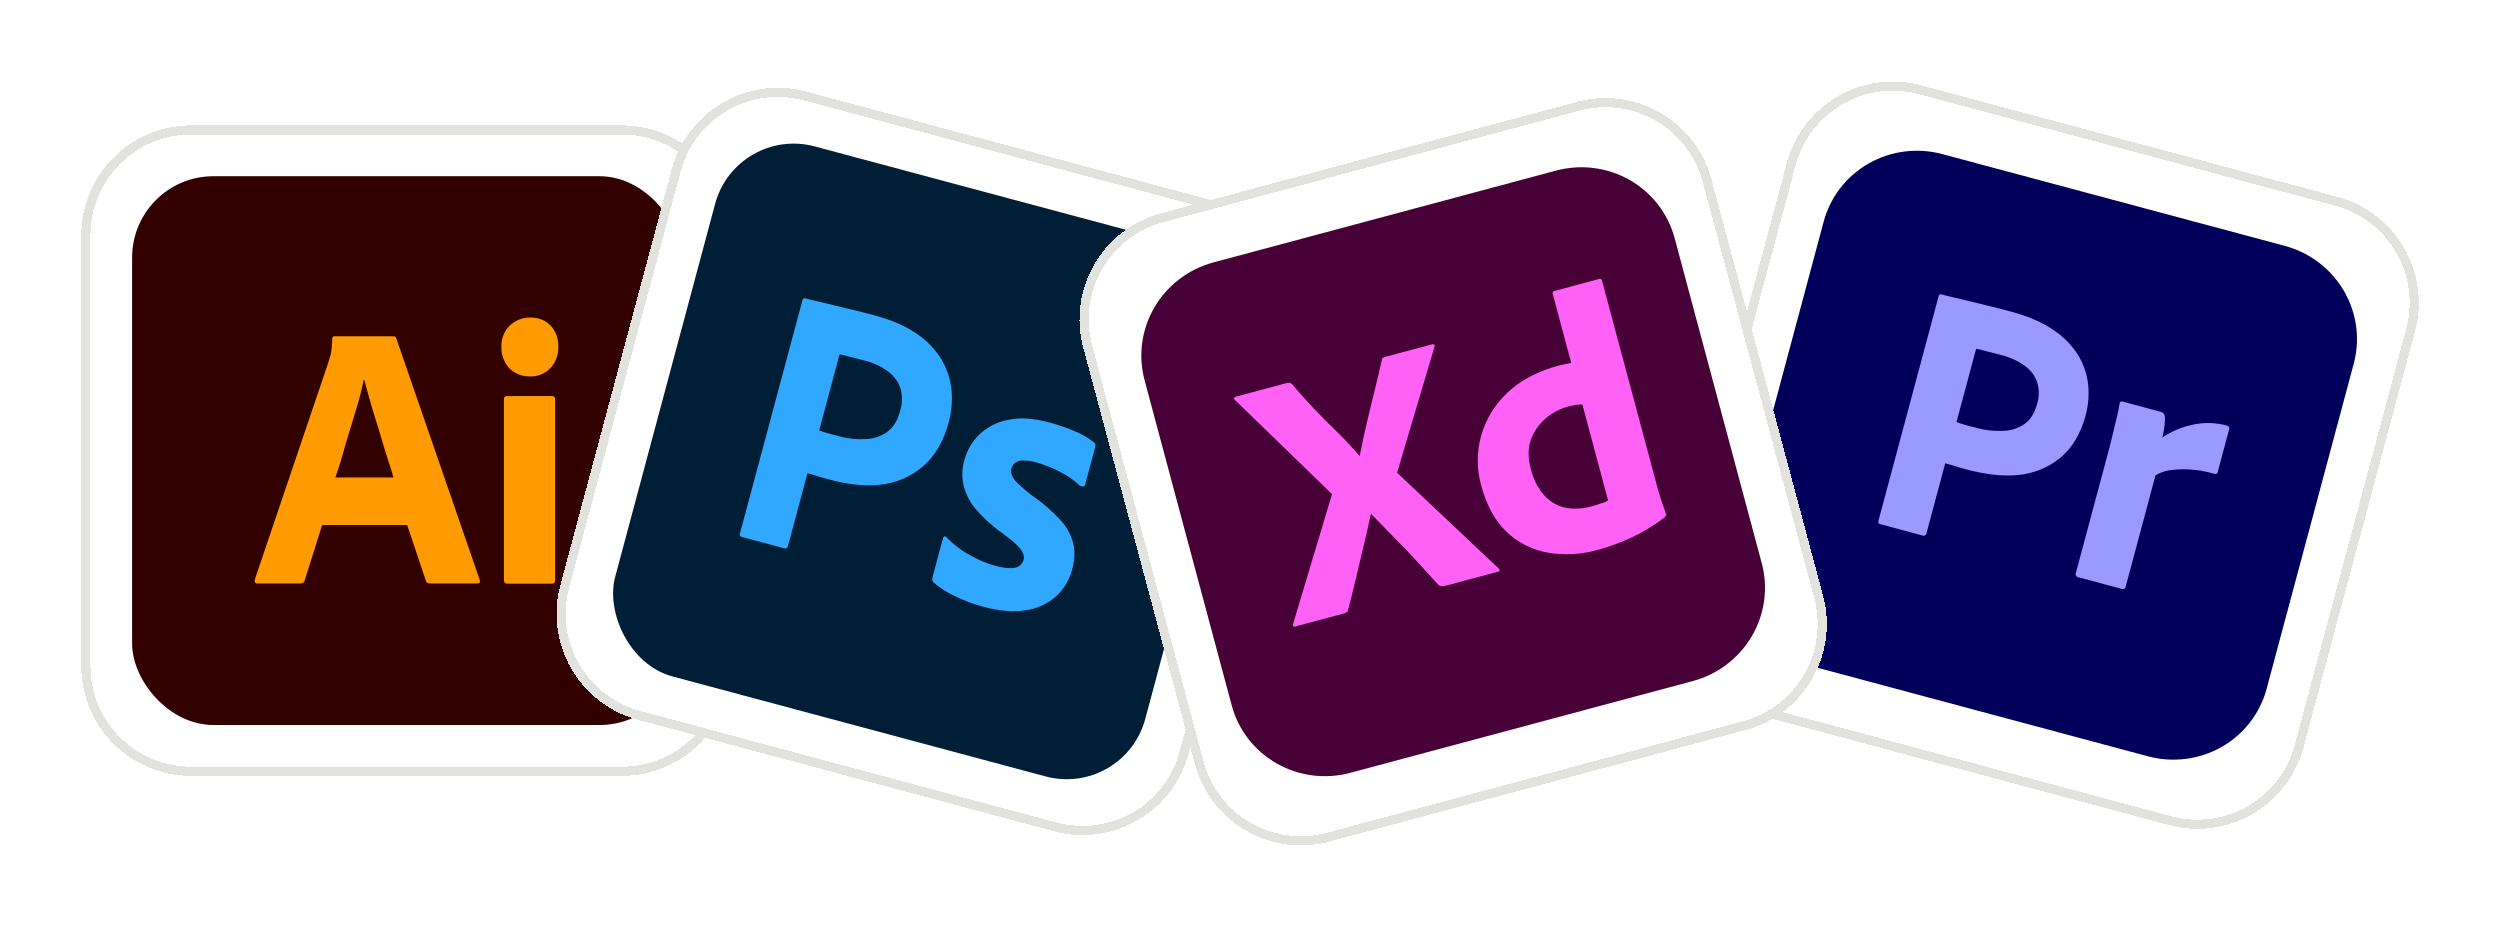
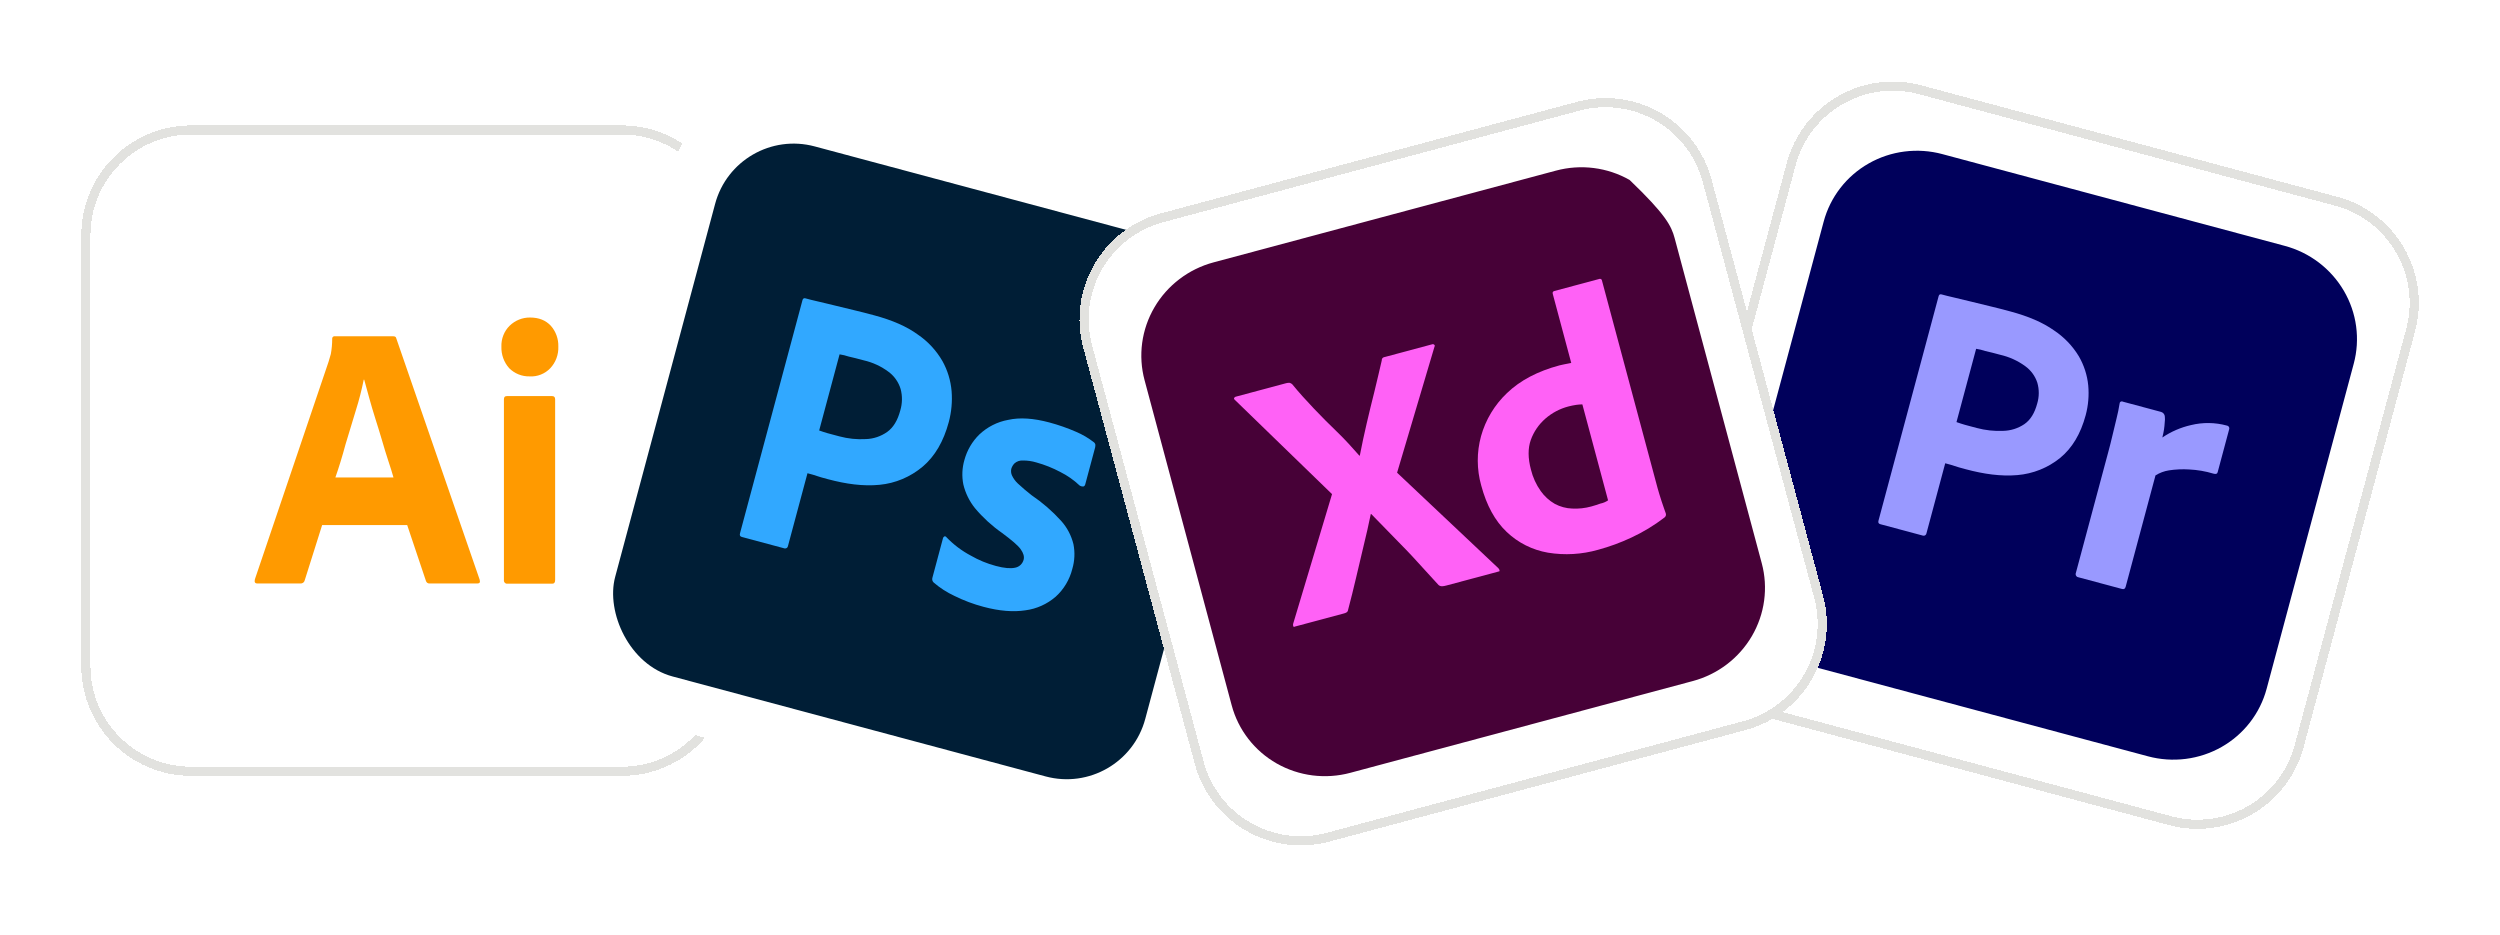
<svg xmlns="http://www.w3.org/2000/svg" fill="none" height="100%" overflow="visible" preserveAspectRatio="none" style="display: block;" viewBox="0 0 123 46" width="100%">
  <g id="Logos">
    <g filter="url(#filter0_d_0_1289)" id="Container">
      <path d="M4 9.77C4 6.788 6.418 4.37 9.4 4.37H30.6C33.582 4.37 36 6.788 36 9.77V30.97C36 33.953 33.582 36.37 30.6 36.37H9.4C6.418 36.37 4 33.953 4 30.97V9.77Z" fill="white" shape-rendering="crispEdges" />
      <path d="M9.4 4.595H30.6C33.458 4.595 35.775 6.913 35.775 9.771V30.97C35.775 33.828 33.458 36.146 30.6 36.146H9.4C6.542 36.146 4.225 33.828 4.225 30.97V9.771C4.225 6.913 6.542 4.595 9.4 4.595Z" shape-rendering="crispEdges" stroke="#E2E2DF" stroke-width="0.45" />
      <g id="Illustrator">
-         <rect fill="#330000" height="27" rx="4" width="27" x="6.5" y="6.87" />
        <g id="Outlined Mnemonics Logos">
          <g id="Ai">
            <path d="M20.034 24.034H15.849L14.994 26.745C14.984 26.795 14.957 26.839 14.918 26.868C14.878 26.898 14.829 26.912 14.78 26.907H12.665C12.541 26.907 12.508 26.837 12.541 26.699L16.164 16.003C16.198 15.887 16.231 15.761 16.276 15.622C16.322 15.375 16.344 15.124 16.344 14.872C16.34 14.843 16.348 14.814 16.365 14.79C16.381 14.767 16.406 14.751 16.434 14.745H19.348C19.438 14.745 19.483 14.78 19.494 14.838L23.6 26.722C23.634 26.849 23.6 26.907 23.488 26.907H21.136C21.097 26.911 21.057 26.9 21.024 26.877C20.991 26.854 20.967 26.819 20.956 26.78L20.034 24.034ZM16.501 21.691H19.359C19.291 21.449 19.201 21.16 19.1 20.86C18.999 20.561 18.898 20.214 18.796 19.868C18.695 19.522 18.583 19.164 18.47 18.807C18.358 18.449 18.256 18.114 18.166 17.78C18.076 17.445 17.998 17.157 17.919 16.88H17.896C17.795 17.383 17.668 17.88 17.514 18.368C17.345 18.922 17.176 19.499 16.996 20.076C16.839 20.664 16.67 21.207 16.501 21.691V21.691Z" fill="#FF9A00" id="Vector" />
            <path d="M26.053 16.718C25.868 16.722 25.684 16.689 25.512 16.619C25.34 16.55 25.184 16.446 25.051 16.314C24.794 16.025 24.656 15.644 24.669 15.253C24.662 15.062 24.695 14.872 24.765 14.695C24.834 14.518 24.94 14.358 25.074 14.226C25.344 13.964 25.703 13.819 26.075 13.822C26.514 13.822 26.851 13.96 27.099 14.226C27.348 14.506 27.481 14.874 27.47 15.253C27.477 15.448 27.446 15.642 27.378 15.825C27.31 16.007 27.208 16.173 27.076 16.314C26.944 16.453 26.784 16.561 26.607 16.63C26.431 16.7 26.241 16.73 26.053 16.718V16.718ZM24.793 26.734V17.849C24.793 17.734 24.838 17.688 24.939 17.688H27.166C27.268 17.688 27.313 17.745 27.313 17.849V26.734C27.313 26.86 27.268 26.918 27.166 26.918H24.961C24.938 26.92 24.914 26.917 24.892 26.908C24.87 26.899 24.85 26.886 24.834 26.868C24.817 26.85 24.805 26.829 24.798 26.805C24.791 26.782 24.789 26.758 24.793 26.734V26.734Z" fill="#FF9A00" id="Vector_2" />
          </g>
        </g>
      </g>
    </g>
    <g filter="url(#filter1_d_0_1289)" id="Container_2">
      <path d="M33.054 6.523C33.826 3.642 36.787 1.932 39.668 2.704L60.145 8.191C63.026 8.963 64.736 11.924 63.964 14.805L58.477 35.282C57.705 38.163 54.744 39.873 51.863 39.101L31.386 33.614C28.505 32.842 26.795 29.881 27.567 27L33.054 6.523Z" fill="white" shape-rendering="crispEdges" />
-       <path d="M39.61 2.921L60.087 8.408C62.848 9.148 64.486 11.986 63.747 14.747L58.26 35.224C57.52 37.984 54.682 39.623 51.921 38.884L31.444 33.397C28.683 32.657 27.044 29.819 27.784 27.058L33.271 6.581C34.011 3.82 36.849 2.181 39.61 2.921Z" shape-rendering="crispEdges" stroke="#E2E2DF" stroke-width="0.45" />
      <g id="Photoshop">
        <rect fill="#001E36" height="27" rx="4" transform="rotate(15 36.219 4.368)" width="27" x="36.219" y="4.368" />
        <g id="Ps">
          <path d="M36.408 24.439L39.481 12.971C39.502 12.893 39.547 12.857 39.623 12.877C39.807 12.927 39.981 12.974 40.234 13.03C40.487 13.085 40.77 13.161 41.066 13.229C41.362 13.296 41.678 13.38 42.017 13.46C42.357 13.539 42.683 13.626 43.009 13.713C43.9 13.952 44.609 14.261 45.155 14.659C45.65 14.995 46.064 15.44 46.367 15.963C46.62 16.417 46.775 16.923 46.819 17.446C46.859 17.954 46.813 18.467 46.681 18.962C46.424 19.92 45.995 20.653 45.393 21.161C44.789 21.667 44.053 21.978 43.279 22.052C42.465 22.133 41.624 22.014 40.733 21.776C40.472 21.706 40.298 21.659 40.192 21.619C40.087 21.579 39.934 21.538 39.728 21.483L38.769 25.06C38.767 25.079 38.761 25.098 38.751 25.114C38.742 25.131 38.729 25.145 38.714 25.157C38.699 25.168 38.682 25.177 38.663 25.181C38.645 25.186 38.626 25.187 38.608 25.184L36.5 24.619C36.413 24.596 36.381 24.54 36.408 24.439ZM41.307 15.634L40.303 19.379C40.452 19.431 40.591 19.48 40.721 19.515L41.297 19.669C41.721 19.783 42.161 19.829 42.6 19.803C42.975 19.792 43.339 19.669 43.65 19.451C43.953 19.234 44.163 18.884 44.294 18.394C44.398 18.048 44.403 17.681 44.31 17.335C44.206 16.997 43.999 16.703 43.72 16.496C43.355 16.223 42.939 16.03 42.497 15.929C42.215 15.854 41.965 15.787 41.755 15.742C41.609 15.693 41.459 15.656 41.307 15.634V15.634Z" fill="#31A8FF" id="Vector_3" />
          <path d="M53.112 22.083C52.832 21.817 52.515 21.596 52.171 21.424C51.796 21.224 51.401 21.066 50.992 20.953C50.775 20.887 50.548 20.854 50.32 20.857C50.176 20.849 50.035 20.896 49.923 20.989C49.844 21.065 49.786 21.161 49.755 21.267C49.732 21.374 49.743 21.486 49.786 21.586C49.856 21.737 49.954 21.873 50.075 21.986C50.289 22.186 50.517 22.379 50.748 22.56C51.281 22.92 51.77 23.344 52.204 23.822C52.499 24.148 52.709 24.545 52.814 24.977C52.894 25.38 52.874 25.797 52.757 26.192C52.624 26.721 52.338 27.199 51.936 27.561C51.513 27.925 50.998 28.156 50.453 28.227C49.858 28.318 49.173 28.266 48.39 28.056C47.894 27.925 47.412 27.744 46.951 27.515C46.586 27.345 46.246 27.125 45.939 26.862C45.906 26.832 45.883 26.793 45.871 26.75C45.86 26.707 45.862 26.661 45.876 26.618L46.395 24.679C46.4 24.659 46.408 24.641 46.42 24.626C46.432 24.611 46.448 24.598 46.466 24.59C46.483 24.585 46.502 24.586 46.519 24.593C46.536 24.599 46.551 24.612 46.561 24.627C46.911 24.993 47.317 25.299 47.762 25.535C48.15 25.759 48.566 25.93 48.999 26.045C49.412 26.156 49.72 26.179 49.943 26.131C50.041 26.113 50.133 26.067 50.207 25.998C50.281 25.929 50.335 25.84 50.362 25.741C50.404 25.585 50.355 25.417 50.22 25.226C50.085 25.034 49.772 24.771 49.296 24.417C48.803 24.073 48.356 23.664 47.968 23.201C47.694 22.861 47.498 22.461 47.396 22.032C47.317 21.634 47.335 21.22 47.45 20.828C47.579 20.353 47.832 19.921 48.181 19.579C48.577 19.205 49.069 18.955 49.597 18.859C50.179 18.728 50.853 18.778 51.625 18.984C52.076 19.105 52.517 19.259 52.946 19.446C53.254 19.576 53.545 19.747 53.811 19.953C53.854 19.983 53.884 20.029 53.893 20.082C53.894 20.129 53.889 20.176 53.879 20.221L53.392 22.038C53.387 22.06 53.376 22.08 53.361 22.097C53.347 22.114 53.328 22.127 53.308 22.135C53.239 22.141 53.169 22.123 53.112 22.083Z" fill="#31A8FF" id="Vector_4" />
        </g>
      </g>
    </g>
    <g filter="url(#filter2_d_0_1289)" id="Container_3">
      <path d="M87.91 6.216C88.682 3.335 91.643 1.626 94.524 2.398L115.001 7.885C117.882 8.656 119.592 11.617 118.82 14.498L113.333 34.976C112.561 37.857 109.6 39.566 106.719 38.794L86.241 33.307C83.361 32.535 81.651 29.574 82.423 26.694L87.91 6.216Z" fill="white" shape-rendering="crispEdges" />
      <path d="M94.466 2.615L114.943 8.101C117.703 8.841 119.342 11.68 118.603 14.441L113.116 34.917C112.376 37.678 109.537 39.317 106.777 38.577L86.3 33.09C83.539 32.351 81.9 29.512 82.64 26.751L88.127 6.275C88.867 3.514 91.705 1.875 94.466 2.615Z" shape-rendering="crispEdges" stroke="#E2E2DF" stroke-width="0.45" />
      <g clip-path="url(#clip0_0_1289)" id="Premiere Pro">
        <g id="Layer 2">
          <g id="Layer 1">
            <g id="Layer 2_2">
              <g id="Surfaces">
                <g id="Video Audio Surface">
                  <g id="Outline no shadow">
                    <path d="M95.564 5.782L112.408 10.296C113.014 10.457 113.584 10.736 114.083 11.115C114.582 11.495 115.001 11.967 115.317 12.506C115.632 13.044 115.838 13.638 115.921 14.254C116.005 14.87 115.965 15.495 115.804 16.094L111.519 32.086C111.359 32.685 111.081 33.246 110.701 33.738C110.32 34.23 109.845 34.642 109.303 34.95C108.76 35.259 108.161 35.458 107.539 35.537C106.917 35.616 106.285 35.573 105.678 35.41L88.835 30.896C88.228 30.734 87.659 30.456 87.16 30.077C86.66 29.697 86.241 29.225 85.926 28.686C85.61 28.148 85.405 27.553 85.321 26.938C85.238 26.322 85.278 25.697 85.439 25.098L89.724 9.106C89.884 8.507 90.162 7.945 90.542 7.454C90.922 6.962 91.397 6.55 91.94 6.242C92.482 5.933 93.082 5.733 93.704 5.655C94.326 5.576 94.958 5.619 95.564 5.782Z" fill="#00005B" id="Vector_5" />
                  </g>
                </g>
              </g>
              <g id="Outlined Mnemonics Logos_2">
                <g id="Pr">
                  <path d="M92.421 23.817L95.38 12.773C95.4 12.698 95.444 12.664 95.52 12.684C95.705 12.733 95.879 12.78 96.132 12.836C96.385 12.892 96.667 12.968 96.963 13.036C97.26 13.104 97.575 13.188 97.915 13.268C98.254 13.347 98.58 13.435 98.906 13.522C99.797 13.761 100.507 14.066 101.056 14.455C101.552 14.784 101.969 15.218 102.276 15.725C102.533 16.166 102.692 16.655 102.741 17.161C102.786 17.652 102.744 18.147 102.617 18.623C102.37 19.546 101.949 20.25 101.353 20.735C100.755 21.218 100.023 21.511 99.252 21.575C98.442 21.645 97.601 21.524 96.71 21.285C96.449 21.215 96.275 21.168 96.169 21.128C96.064 21.089 95.911 21.048 95.705 20.993L94.782 24.438C94.779 24.456 94.773 24.474 94.764 24.49C94.755 24.506 94.742 24.519 94.727 24.53C94.713 24.541 94.695 24.549 94.677 24.554C94.659 24.558 94.64 24.559 94.622 24.556L92.514 23.991C92.427 23.968 92.395 23.913 92.421 23.817ZM97.226 15.361L96.259 18.967C96.409 19.018 96.547 19.067 96.677 19.102L97.253 19.256C97.677 19.37 98.117 19.418 98.555 19.398C98.928 19.39 99.29 19.276 99.598 19.068C99.898 18.861 100.105 18.525 100.231 18.053C100.331 17.72 100.333 17.366 100.237 17.031C100.131 16.703 99.922 16.418 99.641 16.215C99.275 15.948 98.858 15.758 98.416 15.657C98.133 15.581 97.883 15.514 97.674 15.47C97.528 15.42 97.378 15.384 97.226 15.361V15.361Z" fill="#9999FF" id="Vector_6" />
                  <path d="M104.426 17.957L106.328 18.467C106.379 18.482 106.424 18.513 106.457 18.555C106.49 18.596 106.508 18.647 106.51 18.7C106.52 18.795 106.518 18.891 106.504 18.986C106.496 19.099 106.487 19.223 106.469 19.333C106.451 19.443 106.424 19.586 106.387 19.725C106.814 19.436 107.292 19.229 107.797 19.114C108.376 18.972 108.984 18.98 109.561 19.138C109.579 19.14 109.597 19.146 109.613 19.155C109.63 19.165 109.644 19.177 109.655 19.192C109.666 19.207 109.674 19.224 109.679 19.242C109.683 19.26 109.684 19.278 109.681 19.297L109.109 21.432C109.086 21.518 109.023 21.536 108.904 21.504C108.513 21.385 108.109 21.316 107.701 21.297C107.37 21.277 107.038 21.292 106.711 21.342C106.475 21.379 106.251 21.464 106.05 21.59L104.584 27.064C104.555 27.171 104.5 27.203 104.402 27.177L102.261 26.603C102.24 26.601 102.22 26.595 102.202 26.585C102.183 26.575 102.167 26.561 102.154 26.544C102.141 26.528 102.131 26.509 102.126 26.489C102.12 26.469 102.119 26.448 102.122 26.427L103.727 20.439C103.796 20.181 103.867 19.913 103.931 19.631C103.995 19.349 104.07 19.07 104.134 18.788C104.2 18.541 104.242 18.299 104.286 18.047C104.287 18.033 104.29 18.02 104.295 18.008C104.301 17.995 104.309 17.984 104.319 17.975C104.329 17.966 104.341 17.959 104.354 17.955C104.367 17.95 104.38 17.948 104.394 17.949C104.397 17.938 104.418 17.944 104.426 17.957V17.957Z" fill="#9999FF" id="Vector_7" />
                </g>
              </g>
            </g>
          </g>
        </g>
      </g>
    </g>
    <g filter="url(#filter3_d_0_1289)" id="Container_4">
      <path d="M53.297 15.311C52.525 12.43 54.235 9.469 57.115 8.697L77.593 3.21C80.474 2.438 83.435 4.148 84.207 7.028L89.694 27.506C90.466 30.387 88.756 33.348 85.875 34.12L65.398 39.607C62.517 40.379 59.556 38.669 58.784 35.788L53.297 15.311Z" fill="white" shape-rendering="crispEdges" />
      <path d="M57.174 8.914L77.651 3.427C80.412 2.687 83.25 4.326 83.99 7.087L89.477 27.564C90.216 30.325 88.577 33.163 85.817 33.903L65.34 39.39C62.579 40.129 59.741 38.49 59.001 35.73L53.514 15.253C52.774 12.492 54.413 9.654 57.174 8.914Z" shape-rendering="crispEdges" stroke="#E2E2DF" stroke-width="0.45" />
      <g clip-path="url(#clip1_0_1289)" id="Xd">
        <g id="Layer 2_3">
          <g id="Layer 1_2">
            <g id="Layer 2_4">
              <g id="Surfaces_2">
                <g id="UI UX Surface">
                  <g id="Outline no shadow_2">
-                     <path d="M59.709 11.108L76.552 6.595C77.159 6.432 77.791 6.388 78.413 6.467C79.035 6.546 79.634 6.745 80.177 7.054C80.719 7.363 81.194 7.775 81.575 8.266C81.955 8.758 82.233 9.319 82.393 9.919L86.678 25.91C86.839 26.509 86.879 27.134 86.795 27.75C86.712 28.366 86.506 28.96 86.191 29.499C85.876 30.037 85.456 30.51 84.957 30.889C84.458 31.268 83.888 31.547 83.282 31.709L66.438 36.222C65.832 36.385 65.2 36.428 64.578 36.35C63.956 36.271 63.356 36.071 62.814 35.763C62.271 35.454 61.796 35.042 61.416 34.55C61.036 34.059 60.758 33.498 60.598 32.898L56.313 16.907C56.152 16.308 56.112 15.682 56.195 15.067C56.279 14.451 56.484 13.857 56.8 13.318C57.115 12.779 57.535 12.307 58.034 11.928C58.533 11.549 59.102 11.27 59.709 11.108V11.108Z" fill="#470137" id="Vector_8" />
+                     <path d="M59.709 11.108L76.552 6.595C77.159 6.432 77.791 6.388 78.413 6.467C79.035 6.546 79.634 6.745 80.177 7.054C81.955 8.758 82.233 9.319 82.393 9.919L86.678 25.91C86.839 26.509 86.879 27.134 86.795 27.75C86.712 28.366 86.506 28.96 86.191 29.499C85.876 30.037 85.456 30.51 84.957 30.889C84.458 31.268 83.888 31.547 83.282 31.709L66.438 36.222C65.832 36.385 65.2 36.428 64.578 36.35C63.956 36.271 63.356 36.071 62.814 35.763C62.271 35.454 61.796 35.042 61.416 34.55C61.036 34.059 60.758 33.498 60.598 32.898L56.313 16.907C56.152 16.308 56.112 15.682 56.195 15.067C56.279 14.451 56.484 13.857 56.8 13.318C57.115 12.779 57.535 12.307 58.034 11.928C58.533 11.549 59.102 11.27 59.709 11.108V11.108Z" fill="#470137" id="Vector_8" />
                  </g>
                </g>
              </g>
              <g id="Outlined Mnemonics Logos_3">
                <g id="Xd_2">
                  <path d="M70.573 15.271L68.737 21.457L73.724 26.16C73.757 26.193 73.777 26.237 73.78 26.283C73.781 26.329 73.728 26.308 73.666 26.337L71.178 27.003C71.004 27.05 70.881 27.071 70.777 26.984C70.428 26.595 70.071 26.219 69.722 25.829C69.373 25.44 69.005 25.067 68.62 24.675C68.236 24.283 67.851 23.892 67.464 23.489L67.442 23.495C67.338 24.018 67.212 24.546 67.085 25.075C66.959 25.603 66.833 26.132 66.714 26.646C66.596 27.161 66.459 27.693 66.327 28.2C66.312 28.319 66.228 28.353 66.109 28.385L63.718 29.025C63.675 29.037 63.648 29.067 63.633 29.014C63.623 28.995 63.617 28.974 63.615 28.953C63.614 28.931 63.616 28.91 63.623 28.89L65.536 22.511L60.768 17.887C60.724 17.853 60.702 17.813 60.718 17.785C60.727 17.767 60.741 17.75 60.758 17.738C60.775 17.725 60.794 17.717 60.815 17.713L63.282 17.052C63.334 17.04 63.386 17.033 63.44 17.033C63.489 17.045 63.536 17.068 63.574 17.101C63.904 17.507 64.267 17.904 64.641 18.299C65.014 18.693 65.396 19.074 65.788 19.452C66.181 19.83 66.53 20.22 66.882 20.62L66.903 20.614C67.005 20.081 67.12 19.555 67.239 19.041C67.357 18.526 67.486 18.008 67.615 17.49C67.745 16.973 67.86 16.447 67.981 15.943C67.978 15.898 67.991 15.854 68.017 15.818C68.054 15.783 68.102 15.762 68.153 15.759L70.446 15.144C70.458 15.138 70.471 15.134 70.485 15.133C70.498 15.132 70.512 15.133 70.525 15.137C70.538 15.141 70.55 15.148 70.56 15.156C70.571 15.165 70.579 15.175 70.585 15.188C70.599 15.195 70.589 15.244 70.573 15.271V15.271Z" fill="#FF61F6" id="Vector_9" />
                  <path d="M78.627 25.249C77.825 25.478 76.983 25.527 76.162 25.392C75.396 25.26 74.688 24.905 74.13 24.372C73.552 23.825 73.138 23.062 72.876 22.085C72.653 21.294 72.649 20.456 72.867 19.66C73.092 18.851 73.535 18.116 74.149 17.534C74.798 16.912 75.656 16.463 76.732 16.175C76.808 16.154 76.885 16.137 76.963 16.124C77.064 16.109 77.172 16.08 77.305 16.056L76.397 12.664C76.376 12.589 76.398 12.537 76.474 12.517L78.68 11.926C78.703 11.916 78.729 11.915 78.753 11.924C78.777 11.932 78.797 11.95 78.808 11.972L81.552 22.211C81.604 22.404 81.672 22.616 81.746 22.849C81.82 23.082 81.897 23.28 81.957 23.46C81.969 23.495 81.969 23.534 81.958 23.57C81.946 23.606 81.924 23.637 81.894 23.66C81.388 24.049 80.84 24.381 80.261 24.65C79.735 24.897 79.188 25.097 78.627 25.249V25.249ZM79.117 22.817L77.852 18.095C77.749 18.098 77.646 18.106 77.544 18.12C77.422 18.141 77.299 18.162 77.18 18.194C76.752 18.304 76.357 18.512 76.026 18.802C75.704 19.085 75.46 19.443 75.316 19.844C75.169 20.252 75.173 20.745 75.322 21.303C75.414 21.682 75.577 22.041 75.803 22.359C75.985 22.617 76.222 22.832 76.496 22.99C76.759 23.131 77.051 23.211 77.35 23.221C77.667 23.238 77.984 23.203 78.29 23.119C78.453 23.076 78.602 23.024 78.74 22.976C78.876 22.949 79.004 22.895 79.117 22.817V22.817Z" fill="#FF61F6" id="Vector_10" />
                </g>
              </g>
            </g>
          </g>
        </g>
      </g>
    </g>
  </g>
  <defs>
    <filter color-interpolation-filters="sRGB" filterUnits="userSpaceOnUse" height="39.2" id="filter0_d_0_1289" width="39.2" x="0.4" y="2.57">
      <feFlood flood-opacity="0" result="BackgroundImageFix" />
      <feColorMatrix in="SourceAlpha" result="hardAlpha" type="matrix" values="0 0 0 0 0 0 0 0 0 0 0 0 0 0 0 0 0 0 127 0" />
      <feOffset dy="1.8" />
      <feGaussianBlur stdDeviation="1.8" />
      <feComposite in2="hardAlpha" operator="out" />
      <feColorMatrix type="matrix" values="0 0 0 0 0 0 0 0 0 0 0 0 0 0 0 0 0 0 0.1 0" />
      <feBlend in2="BackgroundImageFix" mode="normal" result="effect1_dropShadow_0_1289" />
      <feBlend in="SourceGraphic" in2="effect1_dropShadow_0_1289" mode="normal" result="shape" />
    </filter>
    <filter color-interpolation-filters="sRGB" filterUnits="userSpaceOnUse" height="46.392" id="filter1_d_0_1289" width="46.392" x="22.57" y="-0.493">
      <feFlood flood-opacity="0" result="BackgroundImageFix" />
      <feColorMatrix in="SourceAlpha" result="hardAlpha" type="matrix" values="0 0 0 0 0 0 0 0 0 0 0 0 0 0 0 0 0 0 127 0" />
      <feOffset dy="1.8" />
      <feGaussianBlur stdDeviation="1.8" />
      <feComposite in2="hardAlpha" operator="out" />
      <feColorMatrix type="matrix" values="0 0 0 0 0 0 0 0 0 0 0 0 0 0 0 0 0 0 0.1 0" />
      <feBlend in2="BackgroundImageFix" mode="normal" result="effect1_dropShadow_0_1289" />
      <feBlend in="SourceGraphic" in2="effect1_dropShadow_0_1289" mode="normal" result="shape" />
    </filter>
    <filter color-interpolation-filters="sRGB" filterUnits="userSpaceOnUse" height="46.392" id="filter2_d_0_1289" width="46.392" x="77.425" y="-0.8">
      <feFlood flood-opacity="0" result="BackgroundImageFix" />
      <feColorMatrix in="SourceAlpha" result="hardAlpha" type="matrix" values="0 0 0 0 0 0 0 0 0 0 0 0 0 0 0 0 0 0 127 0" />
      <feOffset dy="1.8" />
      <feGaussianBlur stdDeviation="1.8" />
      <feComposite in2="hardAlpha" operator="out" />
      <feColorMatrix type="matrix" values="0 0 0 0 0 0 0 0 0 0 0 0 0 0 0 0 0 0 0.1 0" />
      <feBlend in2="BackgroundImageFix" mode="normal" result="effect1_dropShadow_0_1289" />
      <feBlend in="SourceGraphic" in2="effect1_dropShadow_0_1289" mode="normal" result="shape" />
    </filter>
    <filter color-interpolation-filters="sRGB" filterUnits="userSpaceOnUse" height="46.392" id="filter3_d_0_1289" width="46.392" x="48.299" y="0.012">
      <feFlood flood-opacity="0" result="BackgroundImageFix" />
      <feColorMatrix in="SourceAlpha" result="hardAlpha" type="matrix" values="0 0 0 0 0 0 0 0 0 0 0 0 0 0 0 0 0 0 127 0" />
      <feOffset dy="1.8" />
      <feGaussianBlur stdDeviation="1.8" />
      <feComposite in2="hardAlpha" operator="out" />
      <feColorMatrix type="matrix" values="0 0 0 0 0 0 0 0 0 0 0 0 0 0 0 0 0 0 0.1 0" />
      <feBlend in2="BackgroundImageFix" mode="normal" result="effect1_dropShadow_0_1289" />
      <feBlend in="SourceGraphic" in2="effect1_dropShadow_0_1289" mode="normal" result="shape" />
    </filter>
    <clipPath id="clip0_0_1289">
      <rect fill="white" height="26" transform="translate(90.946 4.545) rotate(15)" width="27" />
    </clipPath>
    <clipPath id="clip1_0_1289">
      <rect fill="white" height="26" transform="translate(55.091 12.345) rotate(-15)" width="27" />
    </clipPath>
  </defs>
</svg>